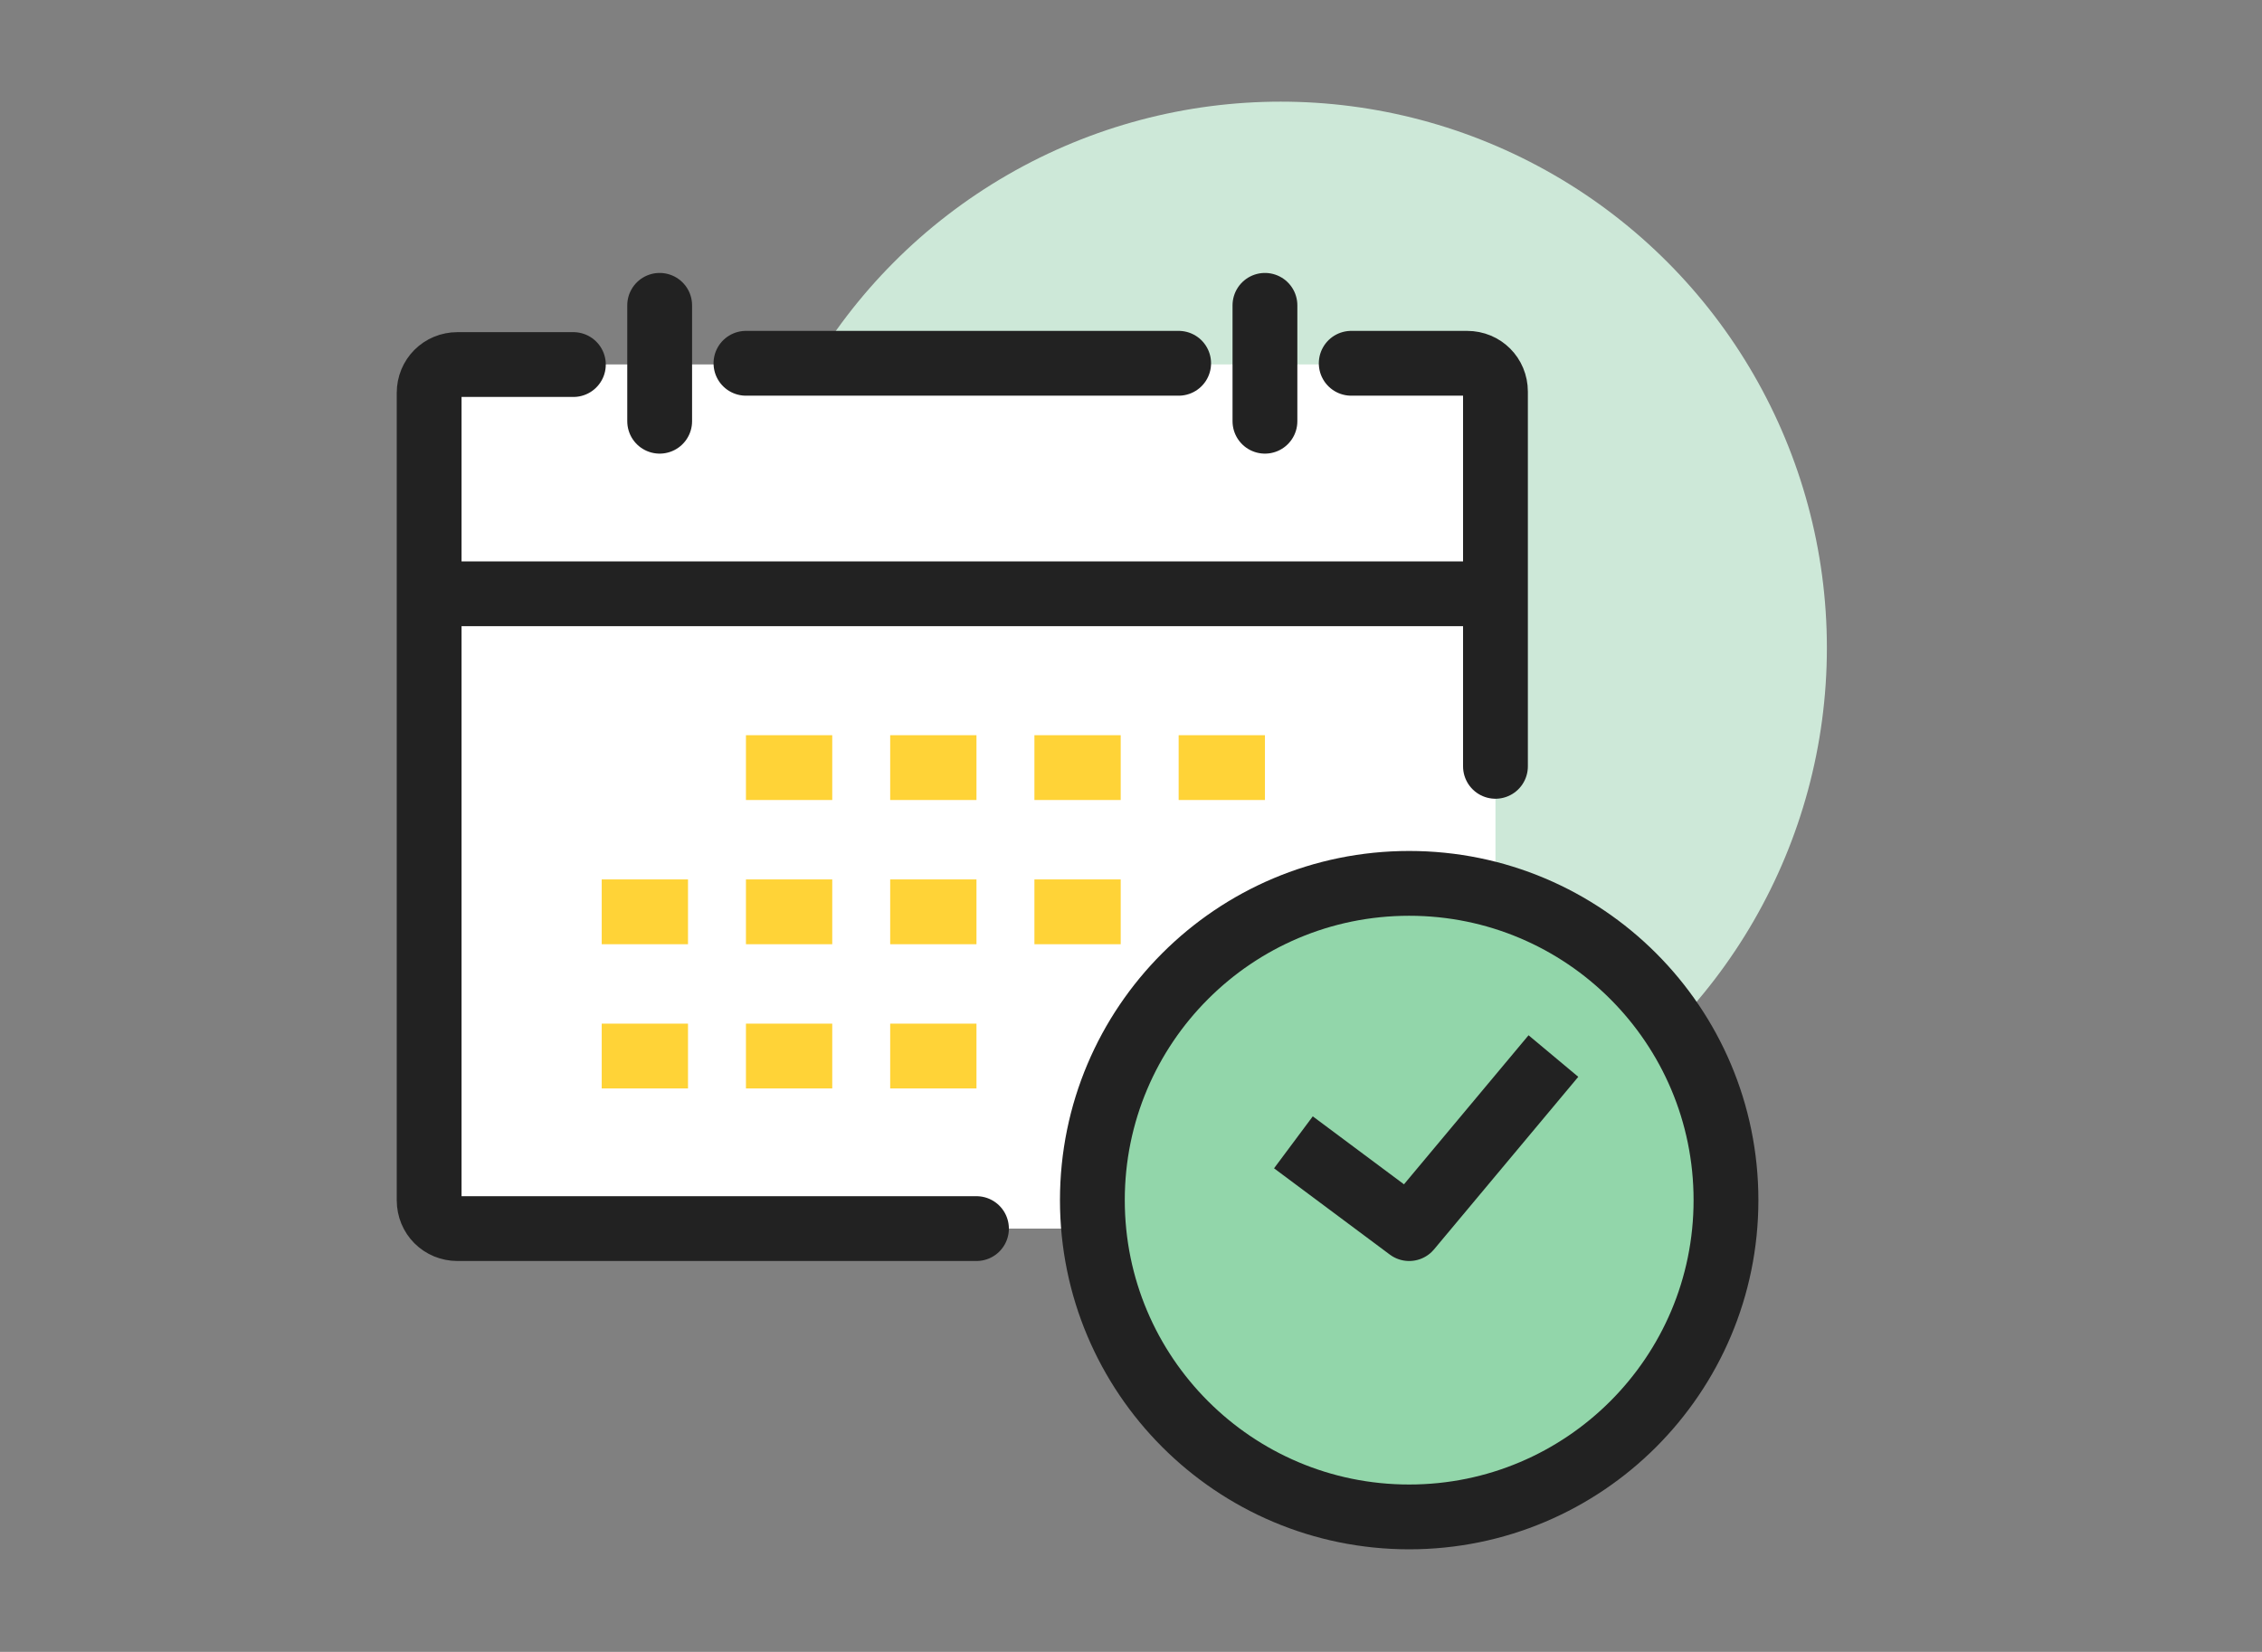
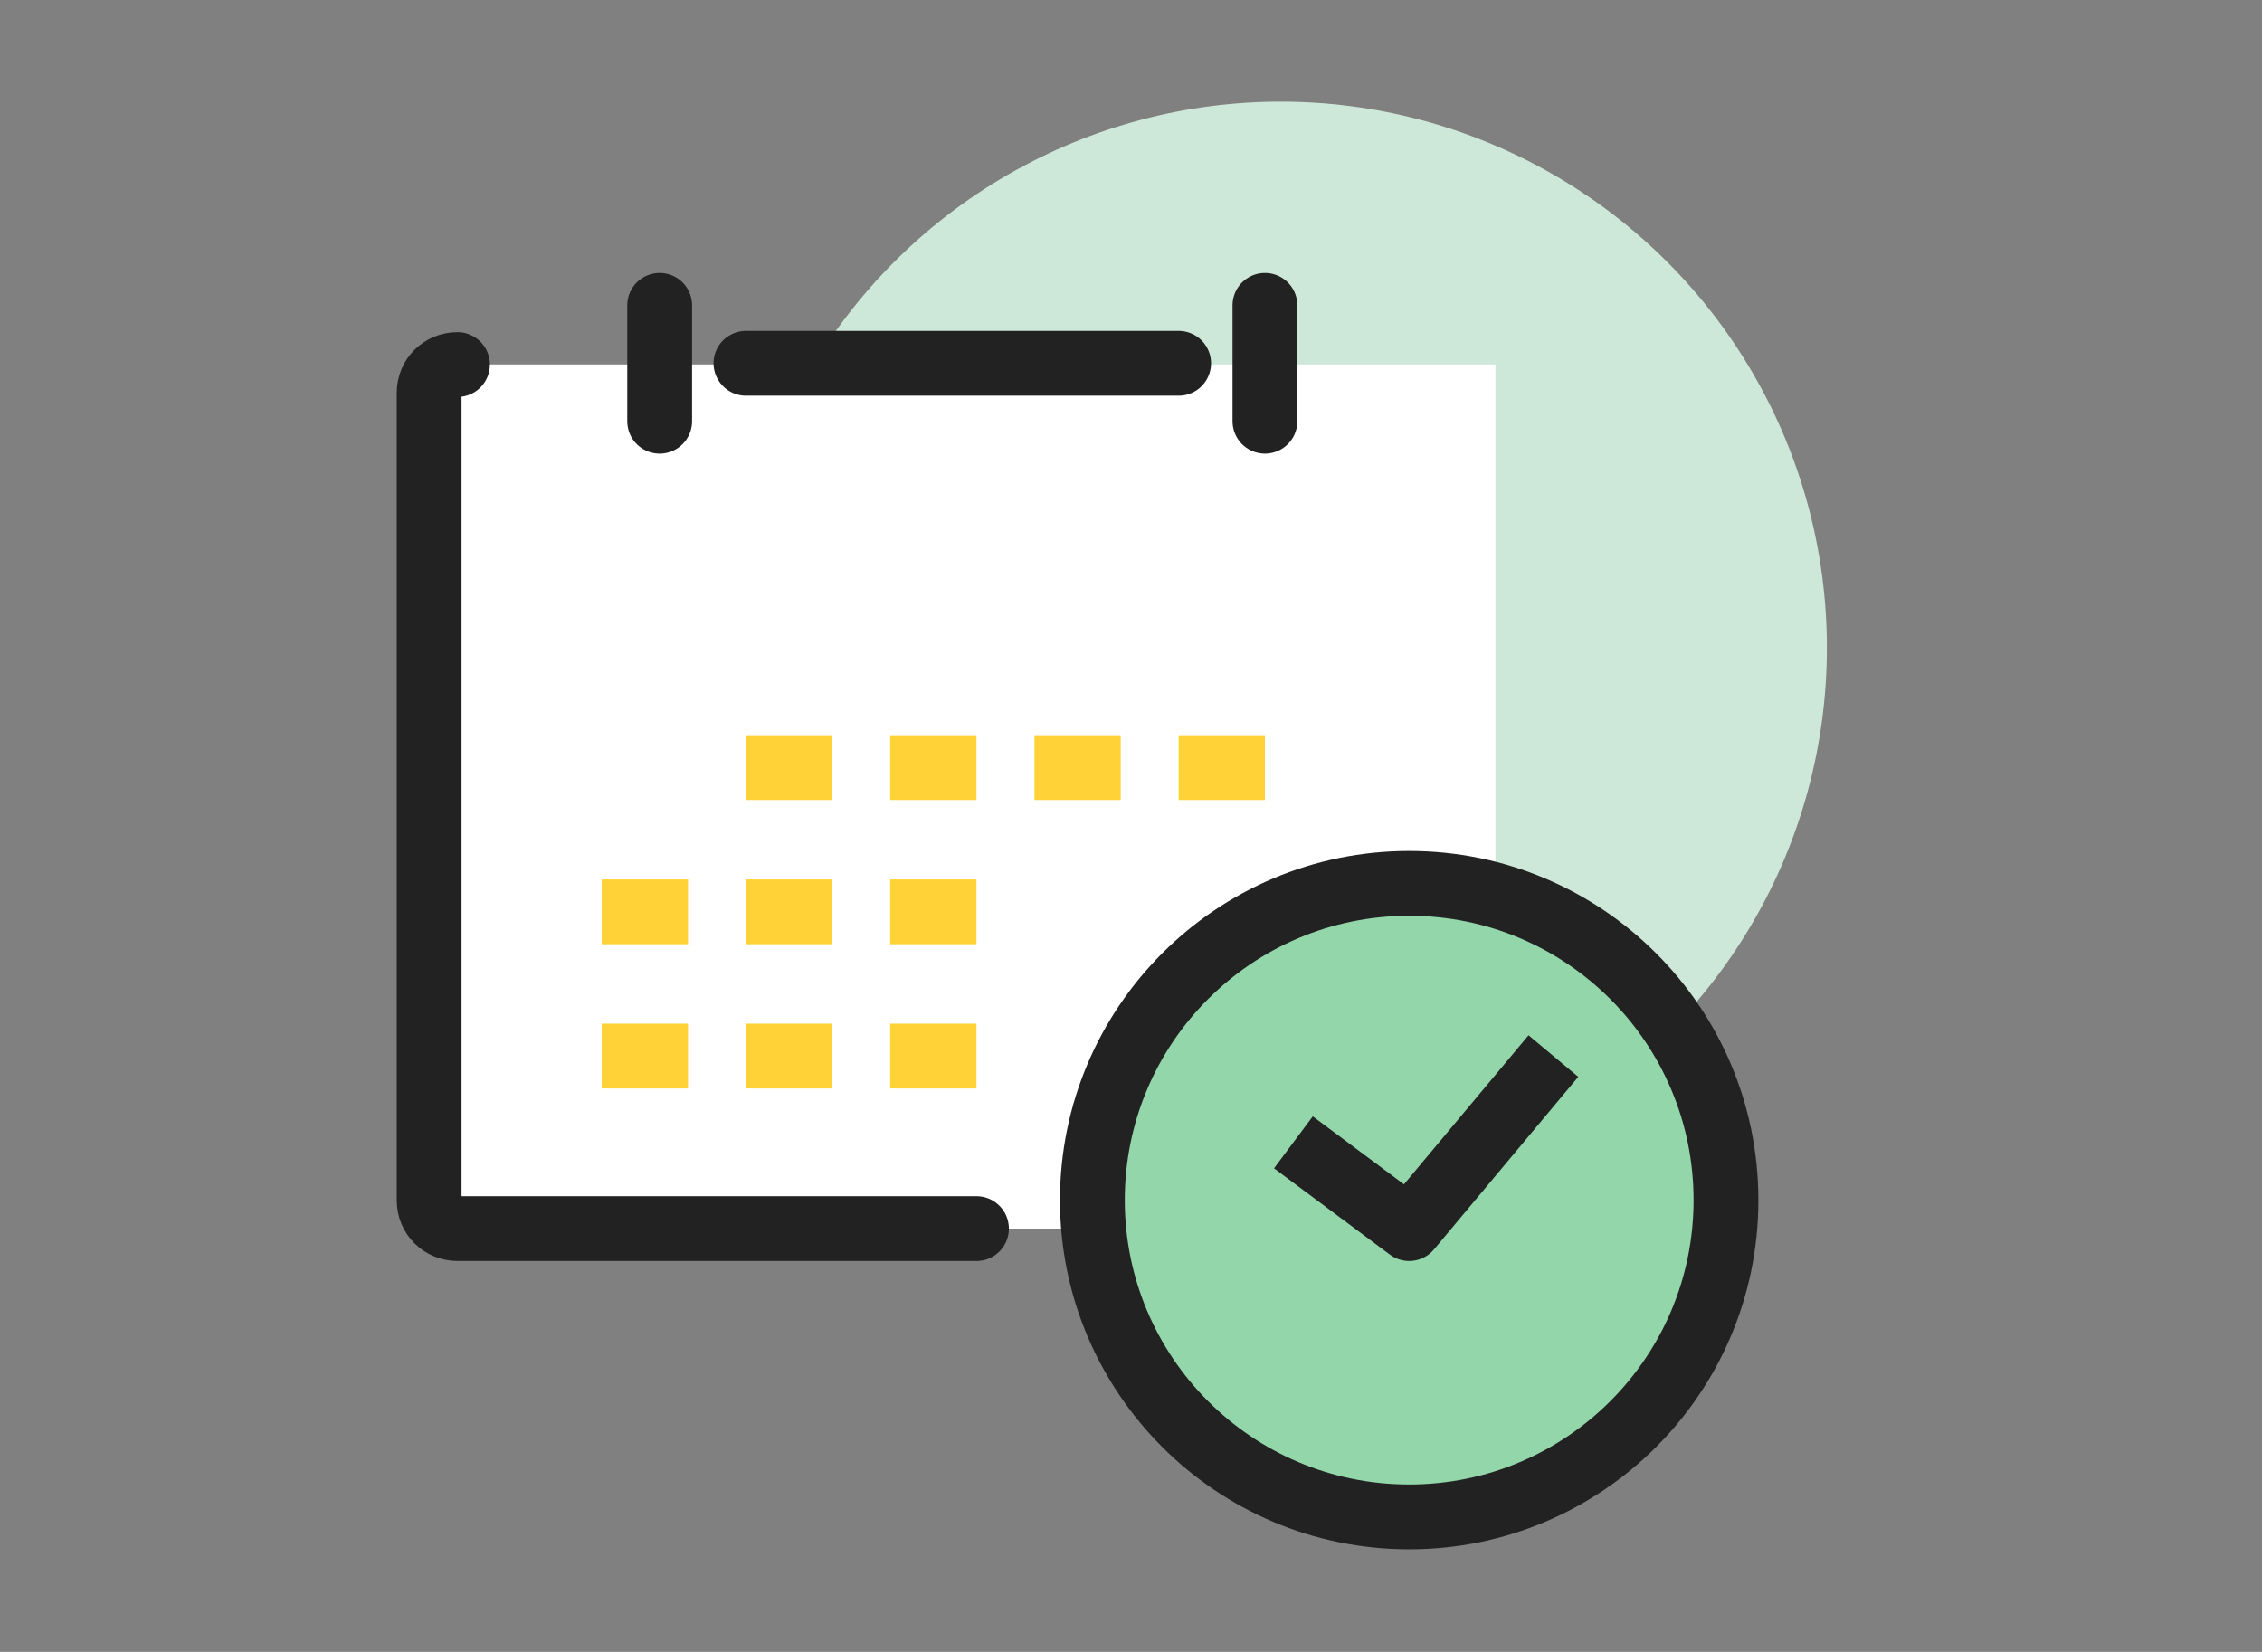
<svg xmlns="http://www.w3.org/2000/svg" id="Layer_1" data-name="Layer 1" viewBox="0 0 178 130">
  <rect x="0" y="0" width="178" height="130" fill="#808080" stroke="none" />
  <defs>
    <style>
      .cls-1 {
        fill: #92d6aa;
      }

      .cls-1, .cls-2, .cls-3, .cls-4 {
        stroke-width: 5.1px;
      }

      .cls-1, .cls-2, .cls-4 {
        stroke: #222;
        stroke-linejoin: round;
      }

      .cls-2, .cls-3, .cls-4 {
        fill: none;
      }

      .cls-3 {
        stroke: #ffd337;
        stroke-miterlimit: 10;
      }

      .cls-5 {
        fill: #cde8d8;
      }

      .cls-5, .cls-6 {
        stroke-width: 0px;
      }

      .cls-4 {
        stroke-linecap: round;
      }

      .cls-6 {
        fill: #fff;
      }
    </style>
  </defs>
  <circle class="cls-5" cx="100.78" cy="50.98" r="42.98" />
  <rect class="cls-6" x="36.09" y="28.68" width="81.59" height="68.01" />
  <g>
-     <path class="cls-4" d="M106.33,28.59h9.12c1.25,0,2.23.98,2.23,2.23v29.49" />
-     <path class="cls-4" d="M76.84,96.69h-40.84c-1.25,0-2.23-.98-2.23-2.23V30.92c0-1.25.98-2.23,2.23-2.23h9.12" />
+     <path class="cls-4" d="M76.84,96.69h-40.84c-1.25,0-2.23-.98-2.23-2.23V30.92c0-1.25.98-2.23,2.23-2.23" />
    <circle class="cls-1" cx="110.89" cy="94.45" r="24.93" />
-     <line class="cls-2" x1="33.68" y1="46.73" x2="117.68" y2="46.73" />
    <polyline class="cls-2" points="122.24 83.11 110.89 96.69 101.78 89.9" />
    <line class="cls-4" x1="99.54" y1="24.03" x2="99.54" y2="33.15" />
    <line class="cls-4" x1="58.7" y1="28.59" x2="92.75" y2="28.59" />
    <line class="cls-4" x1="51.91" y1="24.03" x2="51.91" y2="33.15" />
    <line class="cls-3" x1="58.7" y1="60.41" x2="65.49" y2="60.41" />
    <line class="cls-3" x1="70.05" y1="60.41" x2="76.84" y2="60.41" />
    <line class="cls-3" x1="81.4" y1="60.41" x2="88.19" y2="60.41" />
    <line class="cls-3" x1="92.75" y1="60.41" x2="99.54" y2="60.41" />
    <line class="cls-3" x1="47.35" y1="71.76" x2="54.14" y2="71.76" />
    <line class="cls-3" x1="58.7" y1="71.76" x2="65.49" y2="71.76" />
    <line class="cls-3" x1="70.05" y1="71.76" x2="76.84" y2="71.76" />
-     <line class="cls-3" x1="81.4" y1="71.76" x2="88.19" y2="71.76" />
    <line class="cls-3" x1="47.35" y1="83.11" x2="54.14" y2="83.11" />
    <line class="cls-3" x1="58.7" y1="83.11" x2="65.49" y2="83.11" />
    <line class="cls-3" x1="70.05" y1="83.11" x2="76.84" y2="83.11" />
  </g>
</svg>